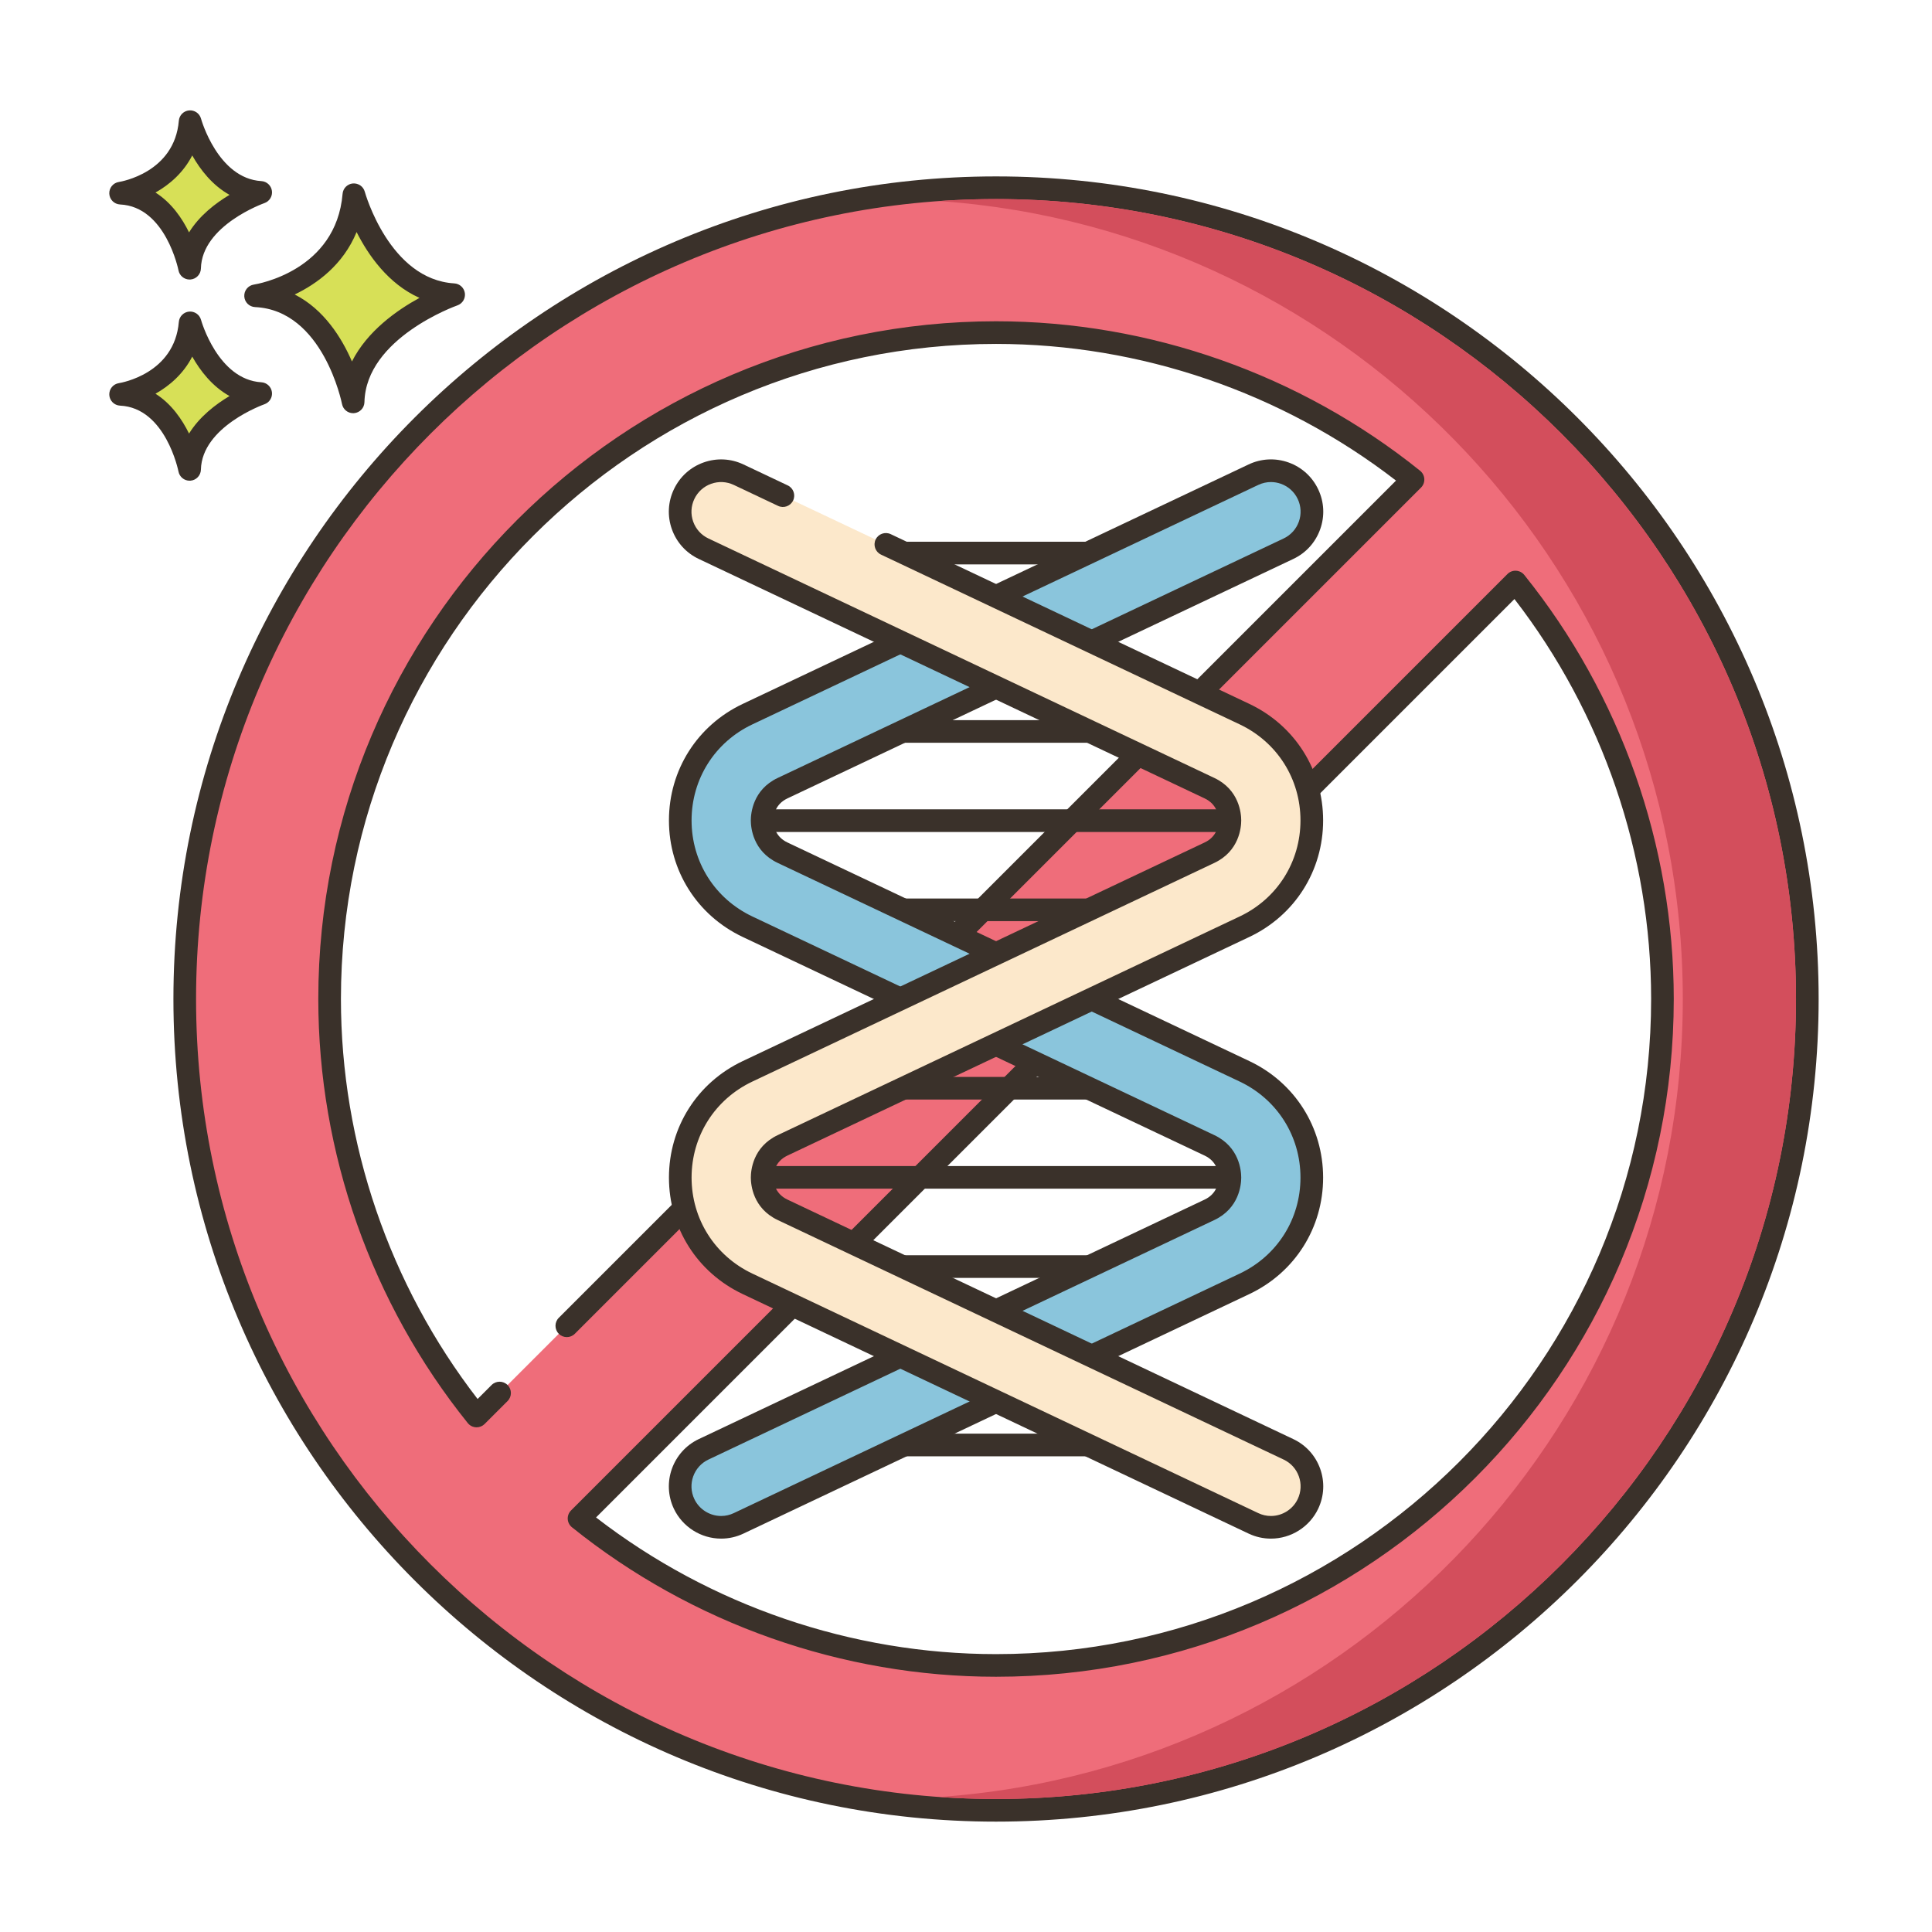
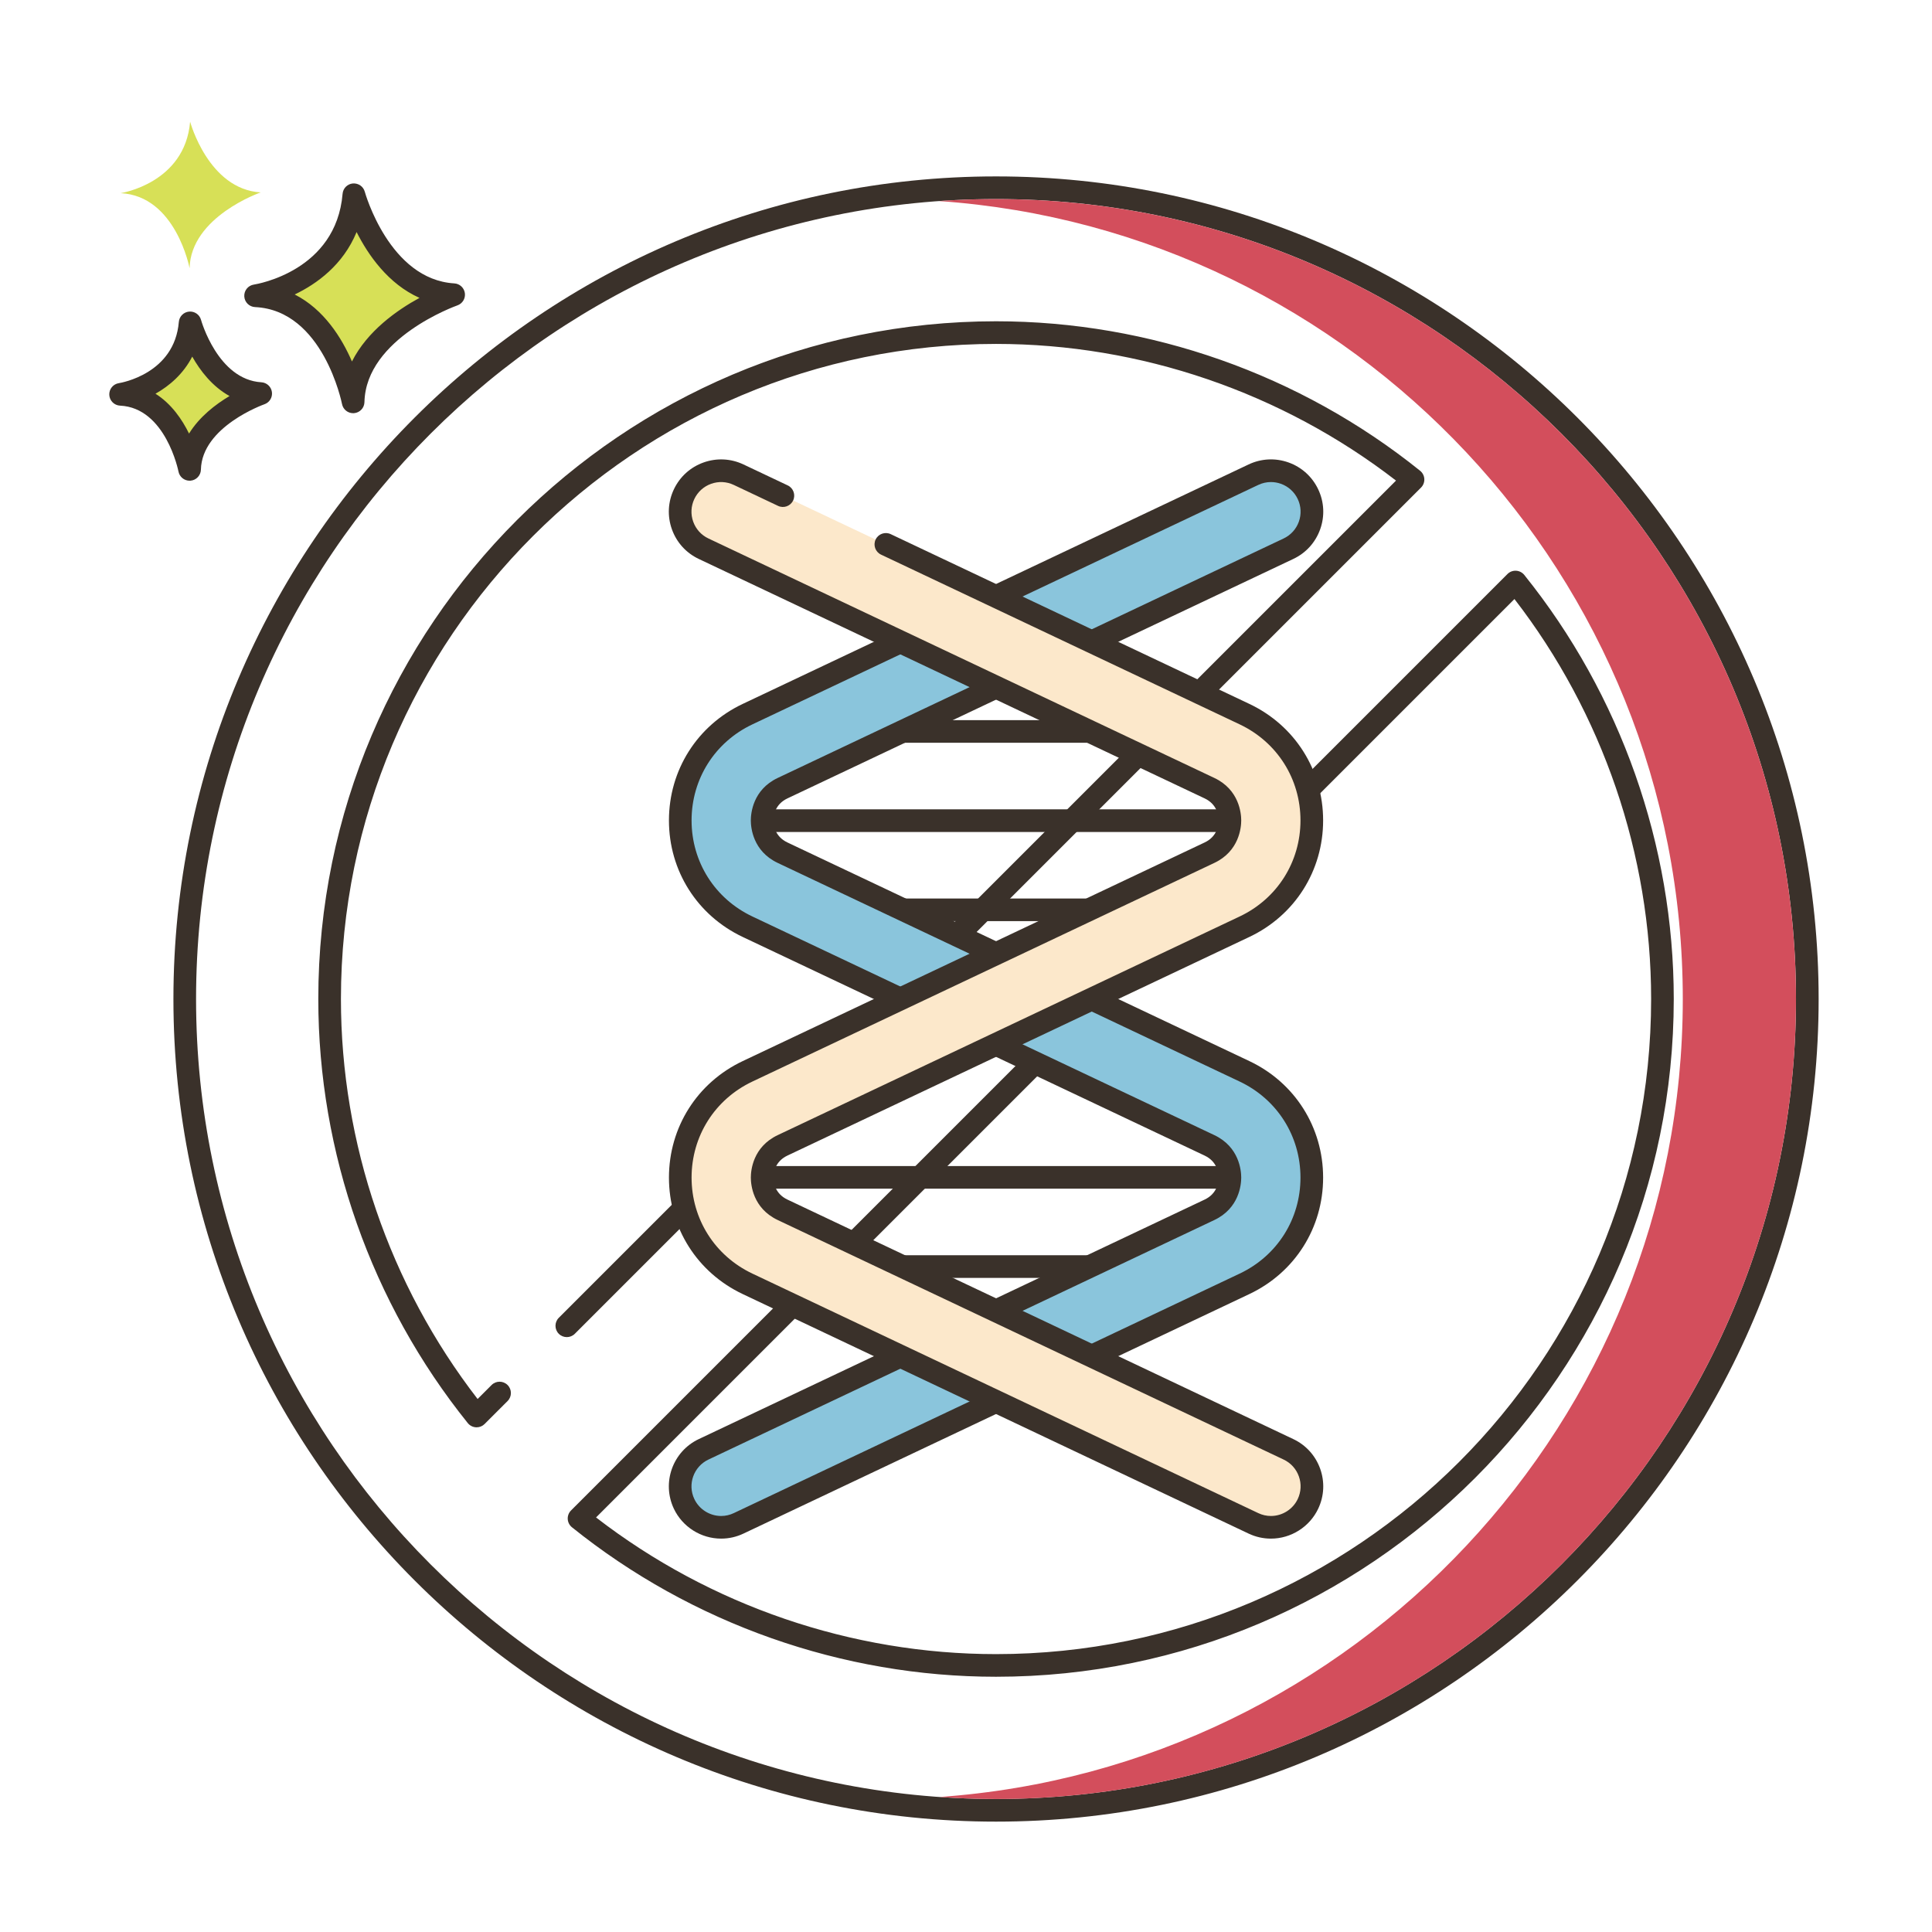
<svg xmlns="http://www.w3.org/2000/svg" version="1.1" id="Layer_1" x="0px" y="0px" viewBox="0 0 256 256" enable-background="new 0 0 256 256" xml:space="preserve">
  <g>
    <g>
      <g>
        <path fill="#D7E057" d="M46.89,25.802c-0.974,11.564-13.025,13.39-13.025,13.39c10.347,0.487,12.925,14.059,12.925,14.059     c0.221-9.677,13.321-14.202,13.321-14.202C50.299,38.461,46.89,25.802,46.89,25.802z" />
      </g>
    </g>
    <g>
      <g>
        <path fill="#3A312A" d="M60.201,37.551c-8.604-0.514-11.832-12.024-11.863-12.14c-0.19-0.702-0.851-1.158-1.583-1.102     c-0.725,0.066-1.298,0.642-1.359,1.367c-0.86,10.215-11.313,11.963-11.754,12.032c-0.763,0.115-1.313,0.79-1.273,1.561     c0.04,0.77,0.657,1.384,1.427,1.421c9.028,0.425,11.499,12.719,11.523,12.843c0.137,0.711,0.759,1.217,1.472,1.217     c0.042,0,0.084-0.001,0.126-0.005c0.764-0.064,1.357-0.693,1.374-1.459c0.194-8.509,12.191-12.777,12.313-12.819     c0.675-0.235,1.092-0.915,0.994-1.623C61.499,38.135,60.915,37.594,60.201,37.551z M46.636,47.897     c-1.357-3.13-3.709-6.907-7.587-8.876c2.931-1.405,6.409-3.913,8.202-8.273c1.551,3.071,4.2,6.88,8.334,8.722     C52.577,41.11,48.662,43.876,46.636,47.897z" />
      </g>
    </g>
    <g>
      <g>
        <path fill="#D7E057" d="M25.192,42.783c-0.689,8.179-9.212,9.471-9.212,9.471c7.318,0.344,9.142,9.944,9.142,9.944     c0.156-6.844,9.422-10.045,9.422-10.045C27.602,51.737,25.192,42.783,25.192,42.783z" />
      </g>
    </g>
    <g>
      <g>
        <path fill="#3A312A" d="M34.633,50.654c-5.766-0.345-7.972-8.185-7.994-8.264c-0.19-0.702-0.856-1.165-1.582-1.102     c-0.726,0.065-1.299,0.642-1.36,1.368c-0.579,6.871-7.646,8.066-7.942,8.113c-0.763,0.115-1.313,0.79-1.273,1.56     c0.04,0.77,0.657,1.384,1.427,1.421c6.036,0.284,7.724,8.644,7.739,8.726c0.135,0.713,0.759,1.22,1.472,1.22     c0.042,0,0.083-0.001,0.125-0.005c0.765-0.063,1.358-0.694,1.376-1.461c0.13-5.709,8.332-8.634,8.413-8.662     c0.677-0.234,1.094-0.913,0.996-1.622C35.932,51.239,35.348,50.697,34.633,50.654z M25.049,57.45     c-0.924-1.886-2.34-3.947-4.447-5.28c1.856-1.042,3.697-2.63,4.871-4.917c1.057,1.874,2.654,3.955,4.941,5.224     C28.564,53.578,26.425,55.218,25.049,57.45z" />
      </g>
    </g>
    <g>
      <g>
        <path fill="#D7E057" d="M25.192,16.125c-0.689,8.179-9.212,9.471-9.212,9.471c7.318,0.344,9.142,9.944,9.142,9.944     c0.156-6.845,9.422-10.045,9.422-10.045C27.602,25.079,25.192,16.125,25.192,16.125z" />
      </g>
    </g>
    <g>
      <g>
-         <path fill="#3A312A" d="M34.633,23.997c-5.767-0.345-7.973-8.185-7.994-8.265c-0.19-0.702-0.856-1.166-1.582-1.102     c-0.726,0.065-1.299,0.642-1.36,1.368c-0.579,6.871-7.646,8.067-7.942,8.114c-0.763,0.115-1.313,0.79-1.273,1.561     c0.04,0.77,0.657,1.384,1.428,1.421c6.035,0.284,7.723,8.644,7.739,8.726c0.135,0.713,0.759,1.22,1.472,1.22     c0.042,0,0.083-0.001,0.125-0.005c0.765-0.063,1.358-0.694,1.376-1.461c0.13-5.71,8.332-8.634,8.413-8.662     c0.676-0.234,1.094-0.913,0.996-1.622C35.932,24.582,35.348,24.04,34.633,23.997z M25.049,30.792     c-0.924-1.885-2.34-3.947-4.447-5.28c1.856-1.041,3.697-2.63,4.871-4.916c1.057,1.874,2.655,3.954,4.941,5.224     C28.564,26.921,26.425,28.56,25.049,30.792z" />
-       </g>
+         </g>
    </g>
    <g>
      <g>
-         <path fill="#EF6D7A" d="M131.979,24.88c-59.28,0-107.5,48.22-107.5,107.5c0,59.27,48.22,107.5,107.5,107.5     c59.28,0,107.5-48.23,107.5-107.5C239.479,73.1,191.259,24.88,131.979,24.88z M63.149,187.63     c-12.17-15.14-19.47-34.36-19.47-55.25c0-48.7,39.61-88.31,88.3-88.31c20.89,0,40.11,7.3,55.25,19.48L66.199,184.58     L63.149,187.63z M131.979,220.68c-20.89,0-40.11-7.3-55.25-19.48l124.08-124.08c12.17,15.14,19.47,34.36,19.47,55.26     C220.279,181.07,180.669,220.68,131.979,220.68z" />
-       </g>
+         </g>
    </g>
    <g>
      <g>
        <path fill="#3A312A" d="M188.292,64.609c0.301-0.301,0.46-0.716,0.438-1.142c-0.023-0.425-0.226-0.821-0.558-1.088     c-15.88-12.773-35.836-19.808-56.192-19.808c-49.518,0-89.804,40.286-89.804,89.804c0,20.357,7.035,40.313,19.808,56.192     c0.267,0.332,0.663,0.535,1.088,0.558c0.027,0.001,0.054,0.002,0.081,0.002c0.397,0,0.779-0.157,1.06-0.439l3.045-3.044     c0.586-0.585,0.586-1.536,0-2.121c-0.586-0.586-1.535-0.586-2.121,0l-1.851,1.851c-11.69-15.128-18.11-33.88-18.11-52.999     c0-47.864,38.94-86.804,86.804-86.804c19.118,0,37.87,6.42,52.999,18.11L74.045,174.614c-0.586,0.585-0.586,1.536,0,2.121     c0.586,0.586,1.535,0.586,2.121,0L188.292,64.609z M131.979,23.375c-60.103,0-109,48.897-109,109c0,60.103,48.897,109,109,109     c60.103,0,109-48.897,109-109C240.979,72.272,192.082,23.375,131.979,23.375z M131.979,238.375c-58.449,0-106-47.551-106-106     c0-58.449,47.551-106,106-106c58.449,0,106,47.551,106,106C237.979,190.824,190.428,238.375,131.979,238.375z M201.975,76.183     c-0.267-0.332-0.663-0.535-1.088-0.558c-0.431-0.024-0.841,0.136-1.142,0.438L75.666,200.141     c-0.301,0.301-0.46,0.716-0.438,1.142c0.023,0.425,0.226,0.821,0.558,1.088c15.88,12.773,35.836,19.808,56.192,19.808     c49.518,0,89.804-40.286,89.804-89.804C221.783,112.018,214.748,92.062,201.975,76.183z M131.979,219.179     c-19.118,0-37.87-6.419-52.999-18.11L200.673,79.377c11.69,15.128,18.11,33.88,18.11,52.998     C218.783,180.239,179.843,219.179,131.979,219.179z" />
      </g>
    </g>
    <g>
      <g>
-         <path fill="#3A312A" d="M156.837,71.783h-49.715c-0.829,0-1.5,0.671-1.5,1.5s0.671,1.5,1.5,1.5h49.715c0.829,0,1.5-0.671,1.5-1.5     S157.665,71.783,156.837,71.783z" />
-       </g>
+         </g>
    </g>
    <g>
      <g>
        <path fill="#3A312A" d="M157.069,95.423h-50.18c-0.829,0-1.5,0.671-1.5,1.5s0.671,1.5,1.5,1.5h50.18c0.829,0,1.5-0.671,1.5-1.5     S157.898,95.423,157.069,95.423z" />
      </g>
    </g>
    <g>
      <g>
        <path fill="#3A312A" d="M168.393,107.243H95.565c-0.829,0-1.5,0.671-1.5,1.5c0,0.829,0.671,1.5,1.5,1.5h72.828     c0.829,0,1.5-0.671,1.5-1.5C169.893,107.914,169.221,107.243,168.393,107.243z" />
      </g>
    </g>
    <g>
      <g>
        <path fill="#3A312A" d="M156.953,119.055h-49.947c-0.829,0-1.5,0.671-1.5,1.5c0,0.829,0.671,1.5,1.5,1.5h49.947     c0.829,0,1.5-0.671,1.5-1.5C158.453,119.727,157.781,119.055,156.953,119.055z" />
      </g>
    </g>
    <g>
      <g>
-         <path fill="#3A312A" d="M156.953,142.696h-49.947c-0.829,0-1.5,0.671-1.5,1.5c0,0.829,0.671,1.5,1.5,1.5h49.947     c0.829,0,1.5-0.671,1.5-1.5C158.453,143.367,157.781,142.696,156.953,142.696z" />
-       </g>
+         </g>
    </g>
    <g>
      <g>
        <path fill="#3A312A" d="M168.393,154.508H95.565c-0.829,0-1.5,0.671-1.5,1.5c0,0.829,0.671,1.5,1.5,1.5h72.828     c0.829,0,1.5-0.671,1.5-1.5C169.893,155.179,169.221,154.508,168.393,154.508z" />
      </g>
    </g>
    <g>
      <g>
        <path fill="#3A312A" d="M157.053,166.328h-50.148c-0.829,0-1.5,0.671-1.5,1.5s0.671,1.5,1.5,1.5h50.148     c0.829,0,1.5-0.671,1.5-1.5S157.882,166.328,157.053,166.328z" />
      </g>
    </g>
    <g>
      <g>
-         <path fill="#3A312A" d="M156.844,189.969h-49.73c-0.829,0-1.5,0.671-1.5,1.5c0,0.829,0.671,1.5,1.5,1.5h49.73     c0.829,0,1.5-0.671,1.5-1.5C158.344,190.64,157.673,189.969,156.844,189.969z" />
-       </g>
+         </g>
    </g>
    <g>
      <g>
        <path fill="#8AC5DC" d="M164.909,141.958l-61.217-28.973c-2.508-1.188-2.703-3.571-2.703-4.274c0-0.702,0.195-3.086,2.703-4.273     l67.038-31.733c2.708-1.282,3.865-4.517,2.582-7.225c-1.282-2.708-4.517-3.865-7.225-2.582L99.049,94.631     c-5.496,2.603-8.911,7.998-8.911,14.081c0,6.083,3.414,11.479,8.912,14.082l61.216,28.973c2.508,1.188,2.703,3.568,2.703,4.269     c0,0.701-0.195,3.082-2.703,4.27l-30.438,14.409c-0.057,0.025-0.115,0.051-0.171,0.078l-36.429,17.254     c-2.708,1.283-3.864,4.518-2.581,7.226c0.927,1.958,2.875,3.105,4.907,3.104c0.778,0,1.569-0.168,2.318-0.523l36.266-17.177     c0.057-0.025,0.113-0.05,0.17-0.077l30.601-14.487c5.496-2.603,8.911-7.996,8.911-14.077     C173.821,149.955,170.406,144.561,164.909,141.958z" />
      </g>
    </g>
    <g>
      <g>
        <path fill="#3A312A" d="M165.551,140.602l-61.216-28.973c-1.665-0.788-1.845-2.303-1.845-2.918c0-0.615,0.18-2.129,1.844-2.917     l67.039-31.733c1.672-0.791,2.936-2.187,3.558-3.929c0.623-1.742,0.53-3.622-0.262-5.294c-0.792-1.672-2.186-2.936-3.929-3.559     c-1.742-0.623-3.624-0.529-5.294,0.262L98.407,93.275c-6.025,2.854-9.769,8.769-9.769,15.437c0,6.668,3.744,12.583,9.77,15.438     l61.216,28.973c1.665,0.788,1.845,2.3,1.845,2.913s-0.18,2.126-1.845,2.914L92.586,190.69c-3.451,1.634-4.929,5.771-3.295,9.223     c1.14,2.407,3.598,3.962,6.261,3.962h0.002c1.03,0,2.026-0.225,2.96-0.668l67.038-31.739c6.026-2.854,9.769-8.767,9.769-15.433     C175.32,149.369,171.577,143.456,165.551,140.602z M164.268,168.756l-67.039,31.74c-0.53,0.251-1.094,0.379-1.676,0.379     c0,0,0,0-0.001,0c-1.51,0-2.904-0.882-3.55-2.247c-0.927-1.956-0.088-4.301,1.868-5.228l67.038-31.74     c3.304-1.564,3.561-4.701,3.561-5.626c0-0.924-0.257-4.061-3.562-5.625l-61.216-28.972c-4.968-2.353-8.054-7.229-8.054-12.726     c0-5.497,3.085-10.373,8.052-12.725l67.039-31.732c0.533-0.253,1.104-0.38,1.677-0.38c0.445,0,0.892,0.077,1.324,0.231     c0.987,0.353,1.778,1.069,2.227,2.017c0.449,0.948,0.501,2.014,0.149,3.001c-0.353,0.987-1.069,1.778-2.017,2.227l-67.039,31.733     c-3.304,1.564-3.561,4.703-3.561,5.629c0,0.925,0.257,4.065,3.562,5.629l61.216,28.972c4.968,2.353,8.054,7.227,8.054,12.722     C172.32,161.53,169.235,166.404,164.268,168.756z" />
      </g>
    </g>
    <g>
      <g>
        <path fill="#FCE8CB" d="M170.731,192.045l-36.422-17.254c-0.056-0.027-0.114-0.053-0.172-0.078l-30.445-14.409     c-2.508-1.188-2.703-3.568-2.703-4.27c0-0.701,0.195-3.082,2.703-4.269l61.218-28.973c5.496-2.603,8.911-7.998,8.911-14.081     c0-6.083-3.415-11.478-8.912-14.081l-47.528-22.497l-13.644-6.458l-5.866-2.777c-2.708-1.282-5.943-0.125-7.225,2.582     c-1.282,2.709-0.126,5.944,2.582,7.225l67.038,31.732c2.508,1.188,2.703,3.571,2.703,4.273c0,0.703-0.195,3.086-2.703,4.273     l-61.218,28.973c-5.496,2.603-8.911,7.997-8.911,14.077c0,6.081,3.414,11.474,8.912,14.077l30.609,14.486     c0.056,0.026,0.111,0.051,0.168,0.076l36.26,17.177c0.75,0.355,1.54,0.523,2.319,0.523c2.032,0,3.979-1.146,4.907-3.104     C174.594,196.563,173.439,193.328,170.731,192.045z" />
      </g>
    </g>
    <g>
      <g>
        <path fill="#3A312A" d="M174.931,194.619c-0.622-1.742-1.886-3.138-3.558-3.93l-36.417-17.251     c-0.074-0.036-0.15-0.07-0.177-0.081l-30.445-14.409c-1.665-0.788-1.845-2.3-1.845-2.914s0.18-2.125,1.844-2.913l61.218-28.974     c6.026-2.853,9.769-8.768,9.769-15.437c0-6.668-3.744-12.583-9.77-15.438l-47.528-22.497c-0.746-0.353-1.643-0.035-1.998,0.714     c-0.354,0.749-0.035,1.643,0.714,1.998l47.527,22.496c4.968,2.353,8.054,7.229,8.054,12.726c0,5.497-3.086,10.373-8.053,12.725     L103.05,150.41c-3.304,1.564-3.561,4.701-3.561,5.624c0,0.924,0.257,4.061,3.562,5.626l67.038,31.74     c0.948,0.449,1.664,1.24,2.017,2.228c0.353,0.987,0.299,2.053-0.149,3.001c-0.646,1.364-2.04,2.246-3.551,2.246     c-0.582,0-1.146-0.127-1.677-0.379l-67.037-31.739c-4.968-2.353-8.054-7.228-8.054-12.722s3.085-10.369,8.052-12.721     l61.218-28.974c3.304-1.564,3.561-4.704,3.561-5.629c0-0.925-0.257-4.065-3.562-5.629L93.87,71.35     c-0.947-0.448-1.664-1.239-2.017-2.226c-0.353-0.988-0.3-2.053,0.149-3.001c0.448-0.947,1.239-1.664,2.227-2.017     c0.987-0.353,2.052-0.301,3.001,0.149l5.866,2.776c0.748,0.355,1.644,0.035,1.998-0.714c0.354-0.749,0.035-1.643-0.714-1.998     l-5.865-2.776c-1.671-0.792-3.551-0.885-5.294-0.262c-1.742,0.623-3.137,1.886-3.929,3.558c-0.791,1.672-0.884,3.552-0.262,5.294     c0.622,1.742,1.886,3.138,3.558,3.929l67.038,31.732c1.665,0.788,1.845,2.303,1.845,2.918c0,0.615-0.18,2.129-1.844,2.917     l-61.219,28.974c-6.025,2.853-9.769,8.767-9.769,15.432s3.744,12.579,9.77,15.434l67.036,31.739     c0.936,0.443,1.932,0.668,2.961,0.668c2.664,0,5.122-1.555,6.262-3.962C175.459,198.242,175.553,196.362,174.931,194.619z" />
      </g>
    </g>
    <g>
      <g>
        <path fill="#D34E5C" d="M131.979,26.38c-2.54,0-5.07,0.09-7.57,0.26c54.99,3.82,98.57,49.79,98.57,105.74     c0,55.92-43.54,101.88-98.5,105.73c2.48,0.18,4.98,0.27,7.5,0.27c58.45,0,106-47.56,106-106     C237.979,73.93,190.429,26.38,131.979,26.38z" />
      </g>
    </g>
  </g>
</svg>